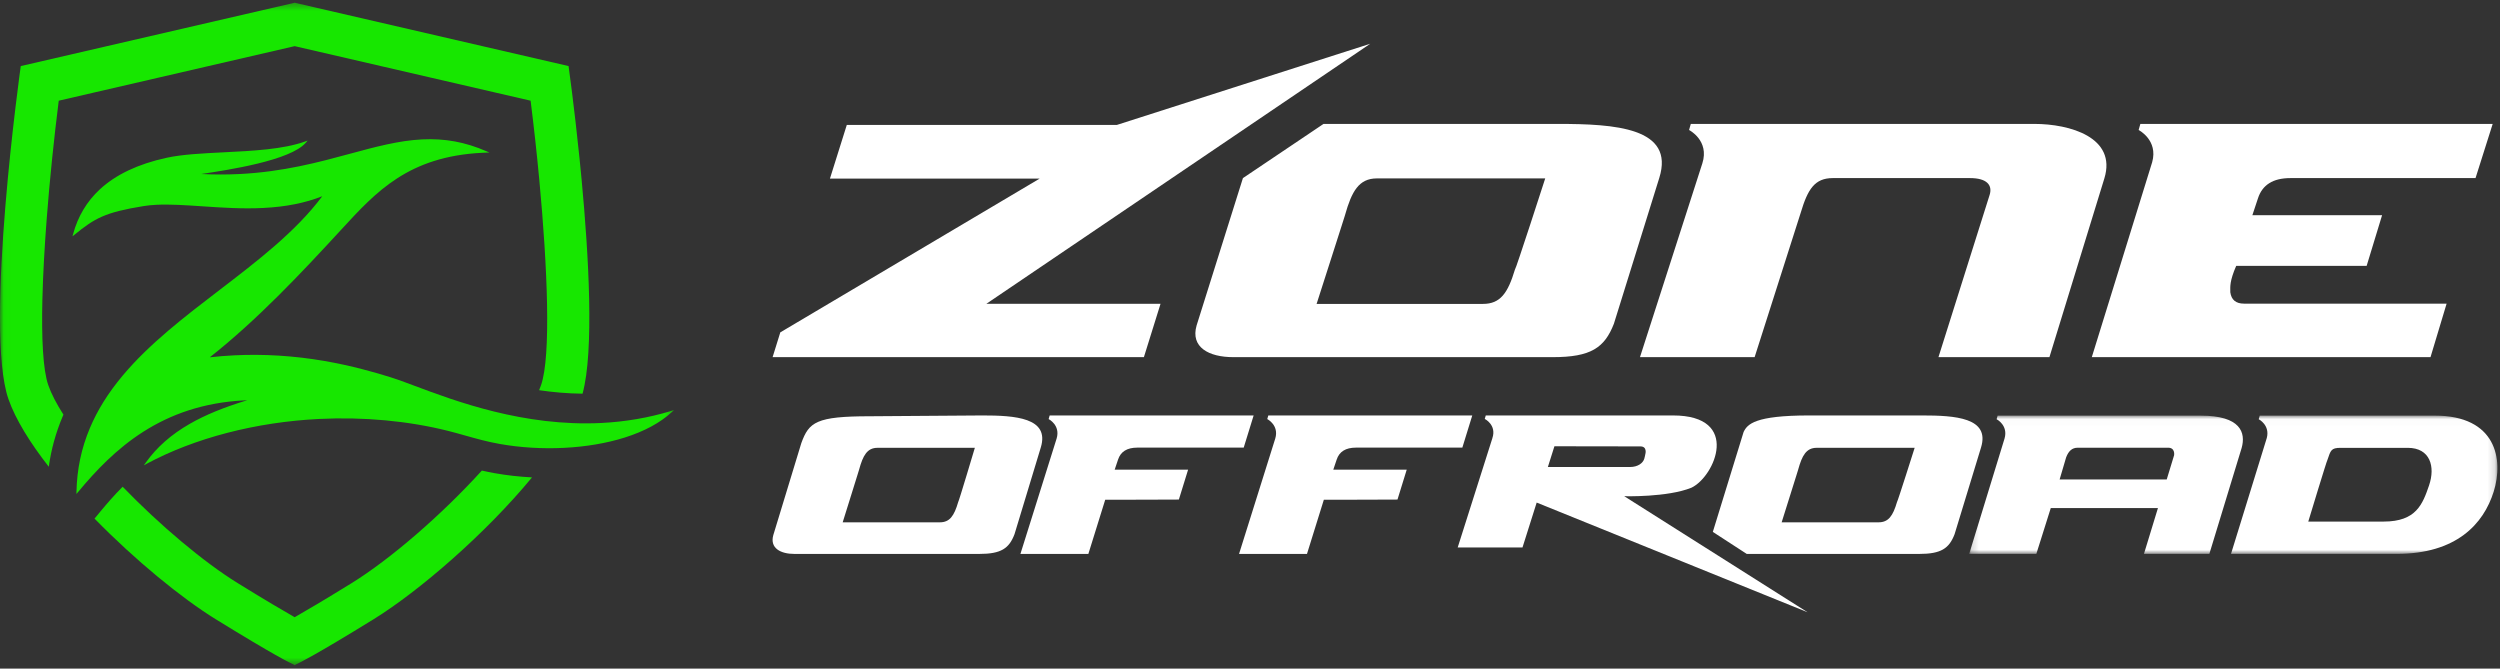
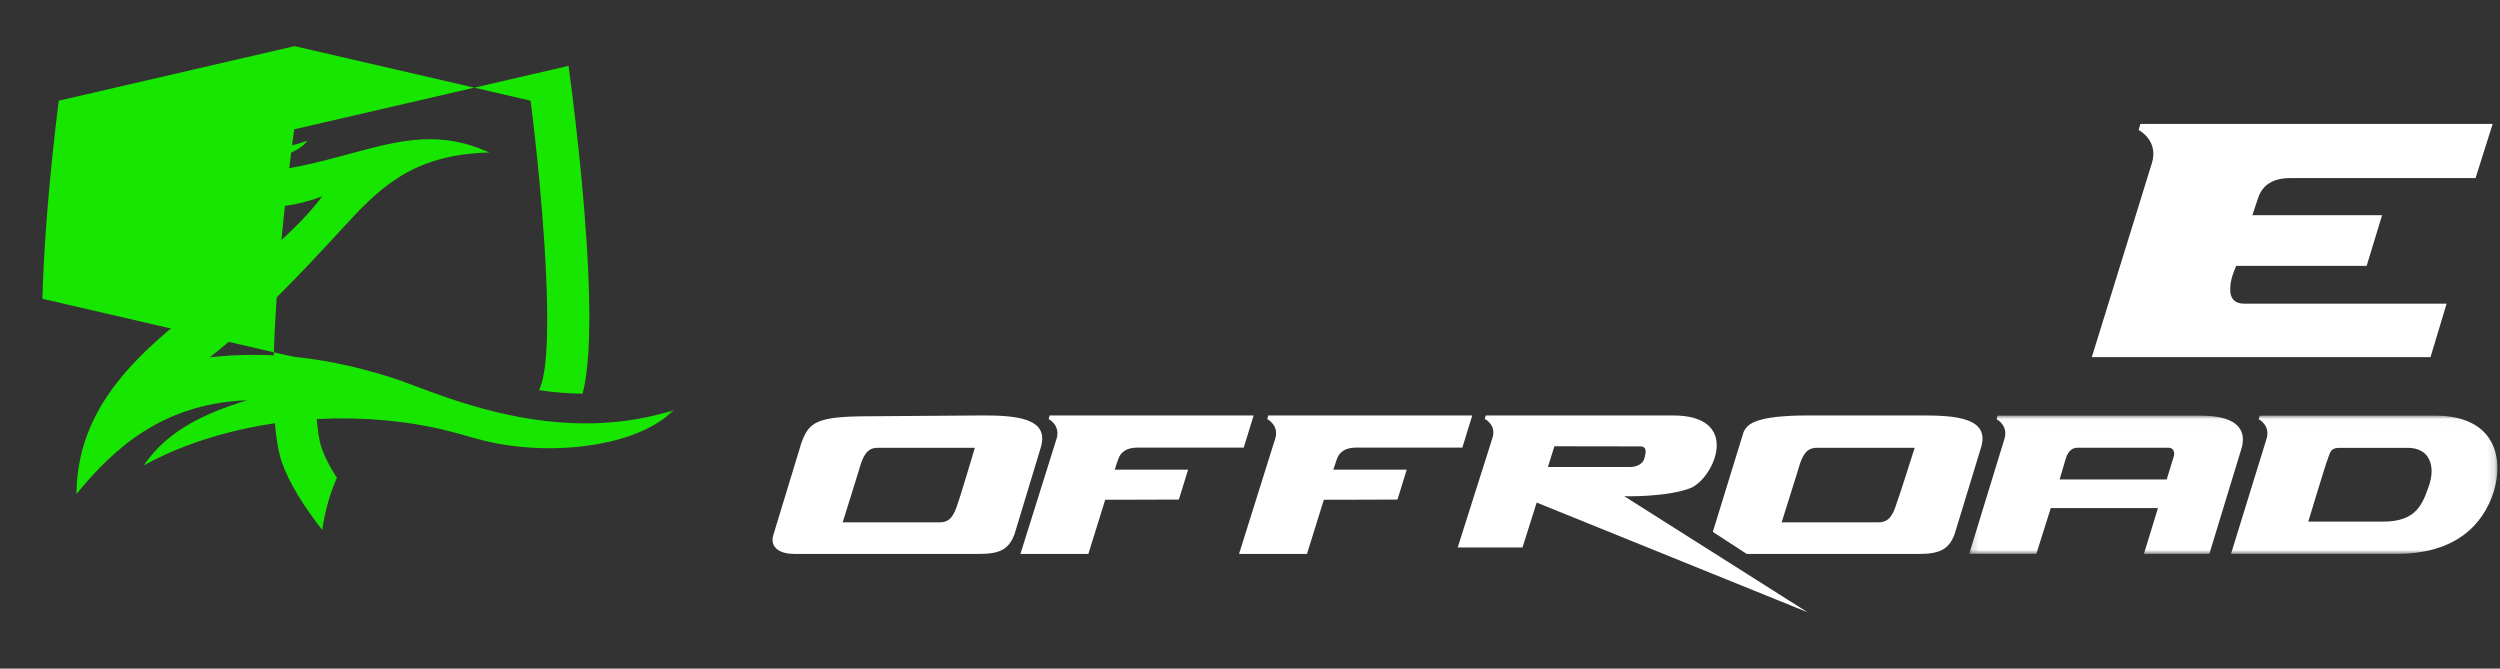
<svg xmlns="http://www.w3.org/2000/svg" viewBox="0 0 344 92">
  <rect x="0" y="0" width="344" height="92" fill="#333333" stroke="none" />
  <mask id="a" fill="#fff">
    <path d="m.029.363h92.718v91.14h-92.718z" fill="#fff" fill-rule="evenodd" />
  </mask>
  <mask id="b" fill="#fff">
    <path d="m.171.021h72.684v19.027h-72.684z" fill="#fff" fill-rule="evenodd" />
  </mask>
  <g fill="none" fill-rule="evenodd">
    <g fill="#17e700">
      <path d="m92.314 56.558c-3.05.927-6.272 1.479-9.574 1.645-10.649.528-20.075-3.006-25.706-5.118-1.269-.475-2.365-.886-3.216-1.151-2.115-.66-5.374-1.611-9.233-2.274-4.14-.709-8.293-.967-12.348-.767-1.121.056-2.253.147-3.371.272 6.46-5.086 12.515-11.506 18.169-17.653 4.722-5.135 9.181-9.984 19.323-10.488.173-.007.348-.015.522-.022l.454-.016-.418-.181c-2.91-1.262-5.718-1.778-8.835-1.623-3.223.16-6.478 1.043-9.925 1.977-4.304 1.167-9.183 2.492-15.237 2.791-1.718.086-3.478.084-5.243-.005.015-.001.031-.003.046-.006 3.657-.55 12.222-1.836 14.353-4.298l.256-.296-.368.132c-3.014 1.077-7.159 1.283-11.166 1.482-2.948.147-5.732.284-7.907.76-3.881.847-6.96 2.308-9.154 4.338-1.785 1.655-3.022 3.725-3.677 6.156l-.083.307.246-.199c2.806-2.28 4.164-3.091 9.537-3.964.532-.086 1.105-.144 1.751-.177 1.875-.093 4.032.053 6.317.207 2.707.184 5.506.374 8.387.23 3.108-.153 5.771-.682 8.129-1.616-3.623 4.854-8.963 8.943-14.133 12.9-4.753 3.638-9.67 7.401-13.351 11.806-1.986 2.375-3.458 4.736-4.5 7.217-1.171 2.789-1.772 5.653-1.837 8.758l-.006.294.188-.226c4.916-5.943 11.488-12.094 22.968-12.663.117-.006.234-.012.353-.016-3.252.986-5.785 2.027-7.924 3.256-2.556 1.468-4.537 3.214-6.053 5.338l-.255.359.387-.208c6.6-3.545 15.024-5.736 23.72-6.168 6.133-.304 12.28.265 17.774 1.646.802.202 1.586.424 2.344.637 1.473.416 2.997.847 4.751 1.159 2.799.499 5.853.684 8.829.536 2.997-.148 5.879-.637 8.341-1.413 2.704-.851 4.881-2.024 6.475-3.483l.333-.305-.433.13" mask="url(#a)" />
-       <path d="m5.836 41.112c.081-3.345.29-7.084.585-10.928.423-5.519 1.021-11.249 1.662-16.328l32.402-7.492.061-.014 32.466 7.506c.22 1.74.434 3.557.638 5.416.2 1.821.39 3.683.565 5.551 1.119 11.938 1.629 24.177.233 28.174-.079.226-.169.458-.268.695 1.929.283 3.932.459 5.98.48 1.607-5.885.857-18.985-.139-29.555-.087-.925-.176-1.831-.266-2.711-.743-7.299-1.519-12.814-1.519-12.814l-37.627-8.7c-.002-.015-.003-.025-.002-.028l-.06.014-.058-.014c.002.003.005.013.008.026l-37.639 8.703s-5.082 36.128-1.694 45.827c.975 2.792 2.975 6.007 5.551 9.307.327-2.373.953-4.646 1.891-6.881.041-.097.083-.194.125-.291-.946-1.477-1.665-2.851-2.086-4.058-.733-2.099-.941-6.475-.81-11.884" mask="url(#a)" />
-       <path d="m66.306 64.749c-5.479 6.035-12.547 12.176-17.974 15.523-3.825 2.358-6.266 3.795-7.784 4.657-.02-.011-.041-.024-.062-.035-1.521-.866-3.947-2.294-7.721-4.621-4.76-2.935-10.782-8.02-15.888-13.298-1.17 1.175-2.181 2.343-3.038 3.38l-.832 1.003c5.576 5.704 11.947 10.932 16.713 13.87 8.005 4.936 10.264 6.034 10.766 6.254 0 .031-0.0.051-0.0.051s.019-.007.062-.025c.043.018.062.025.062.025s.001-.022.003-.053c.51-.224 2.779-1.33 10.762-6.252 6.32-3.897 15.461-11.817 21.829-19.537-1.759-.093-3.483-.286-5.149-.583-.614-.109-1.193-.23-1.75-.358" mask="url(#a)" />
+       <path d="m5.836 41.112c.081-3.345.29-7.084.585-10.928.423-5.519 1.021-11.249 1.662-16.328l32.402-7.492.061-.014 32.466 7.506c.22 1.74.434 3.557.638 5.416.2 1.821.39 3.683.565 5.551 1.119 11.938 1.629 24.177.233 28.174-.079.226-.169.458-.268.695 1.929.283 3.932.459 5.98.48 1.607-5.885.857-18.985-.139-29.555-.087-.925-.176-1.831-.266-2.711-.743-7.299-1.519-12.814-1.519-12.814c-.002-.015-.003-.025-.002-.028l-.06.014-.058-.014c.002.003.005.013.008.026l-37.639 8.703s-5.082 36.128-1.694 45.827c.975 2.792 2.975 6.007 5.551 9.307.327-2.373.953-4.646 1.891-6.881.041-.097.083-.194.125-.291-.946-1.477-1.665-2.851-2.086-4.058-.733-2.099-.941-6.475-.81-11.884" mask="url(#a)" />
    </g>
    <g fill="#ffffff">
      <path d="m213.89 61.406 11.831.019c.946 0 .693.989.693.989 0 .098-.164.718-.164.718-.175.575-.865 1.129-1.96 1.129h-11.303l.902-2.854zm18.854 5.702c3.227-1.534 6.864-9.942-2.536-9.942h-25.767l-.138.477s1.663.827 1.048 2.644h.003l-4.775 15.045h8.916l1.952-6.178 37.272 15.091-25.223-15.965s5.944.17 9.248-1.172z" />
      <path d="m131.85 69.076c-.563 1.915-1.161 2.796-2.538 2.796h-13.359s2.458-7.857 2.268-7.283c.523-1.9 1.095-2.969 2.523-2.969h13.395s-2.222 7.457-2.289 7.457zm3.294-11.91-15.439.112c-7.405 0-8.393.804-9.442 3.692l-3.856 12.662c-.5 1.778.972 2.589 2.914 2.589h25.429c3.014 0 4.105-.758 4.851-2.724l3.612-11.92c1.255-4.112-3.531-4.412-8.07-4.412z" />
-       <path d="m279.94 17.05h-47.286l-.238.838s2.831 1.437 1.827 4.588l-8.582 26.667h15.776l6.361-19.929c.955-3.187 1.911-4.709 4.398-4.709h18.879c2.318 0 3.11.97 2.705 2.292l-7.048 22.346h15.27l7.558-24.593c1.741-5.666-4.782-7.5-9.619-7.5" />
      <g transform="translate(270.79 57.166)">
        <path d="m28.367 5.476-1.017 3.335h-14.737l.898-3.045c.338-.893.844-1.324 1.568-1.324h12.424c1.049-.04.864 1.034.864 1.034zm3.637-5.455h-27.92l-.14.497s1.627.835 1.089 2.663l-4.863 15.868h9.239l1.987-6.308h14.747l-1.927 6.308h9l4.445-14.581c.581-2.085-.099-4.446-5.657-4.446z" mask="url(#b)" />
        <path d="m63.448 9.627c-.888 2.583-1.764 4.975-6.242 4.975h-10.377s2.567-8.481 2.635-8.481c.447-1.307.498-1.664 1.804-1.664h9.253c3.083 0 3.814 2.587 2.926 5.17zm.784-9.606h-24.082l-.14.497s1.571.807 1.114 2.57l-4.929 15.961h22.792c8.196 0 11.952-4.091 13.353-8.56 1.4-4.469.329-10.468-8.108-10.468z" mask="url(#b)" />
      </g>
      <path d="m153.84 63.25c.358-1.104 1.243-1.657 2.656-1.657h14.639l1.367-4.427h-28.067l-.142.498s1.651.839 1.1 2.675l-4.983 15.882h9.348l2.32-7.456s9.979-.011 10.134-.026c.514-1.679.939-3.051 1.273-4.117h-10.104l.461-1.373" />
-       <path d="m188.55 6.018-34.86 11.169h-37.17l-2.32 7.386h28.86l-35.69 21.16-1.06 3.41h51.09l2.29-7.344h-23.96z" />
-       <path d="m208.45 37.108c-.974 3.225-2.008 4.709-4.39 4.709h-22.896s4.252-13.234 3.924-12.267c.904-3.201 1.893-5.001 4.365-5.001h23.169s-4.055 12.558-4.171 12.558zm5.909-20.058h-32.243l-11.09 7.458-6.373 20.275c-.865 2.993 1.68 4.36 5.04 4.36h43.985c5.213 0 7.101-1.278 8.392-4.588l6.248-20.075c2.17-6.926-6.108-7.43-13.959-7.43z" />
      <path d="m261.03 69.076c-.567 1.915-1.169 2.796-2.554 2.796h-13.321s2.474-7.857 2.283-7.283c.527-1.9 1.102-2.97 2.54-2.97h13.48s-2.36 7.457-2.427 7.457zm3.438-11.91h-15.537c-7.453 0-8.498 1.198-9.013 2.28l-4.233 13.742 4.67 3.033h23.717c3.033 0 4.131-.758 4.882-2.724l3.635-11.92c1.263-4.112-3.554-4.412-8.121-4.412z" />
      <path d="m297.77 17.05h-3.257l-.237.838s2.718 1.391 1.863 4.43l-8.307 26.826h46.606l2.216-7.364h-27.883c-1.113 0-1.74-.524-1.883-1.57v-.174c0-.581-.1-1.357.812-3.45h17.949c.858-2.837 1.567-5.164 2.127-6.977h-17.85l.768-2.312c.599-1.86 2.082-2.791 4.45-2.791h25.489l2.36-7.455h-45.222" />
      <path d="m186.58 61.593h14.638l1.367-4.427h-28.067l-.142.498s1.651.839 1.1 2.675l-4.984 15.882h9.348l2.321-7.456s9.979-.011 10.133-.026c.514-1.679.939-3.051 1.273-4.117h-10.104l.461-1.373c.358-1.104 1.242-1.657 2.656-1.657" />
    </g>
  </g>
</svg>